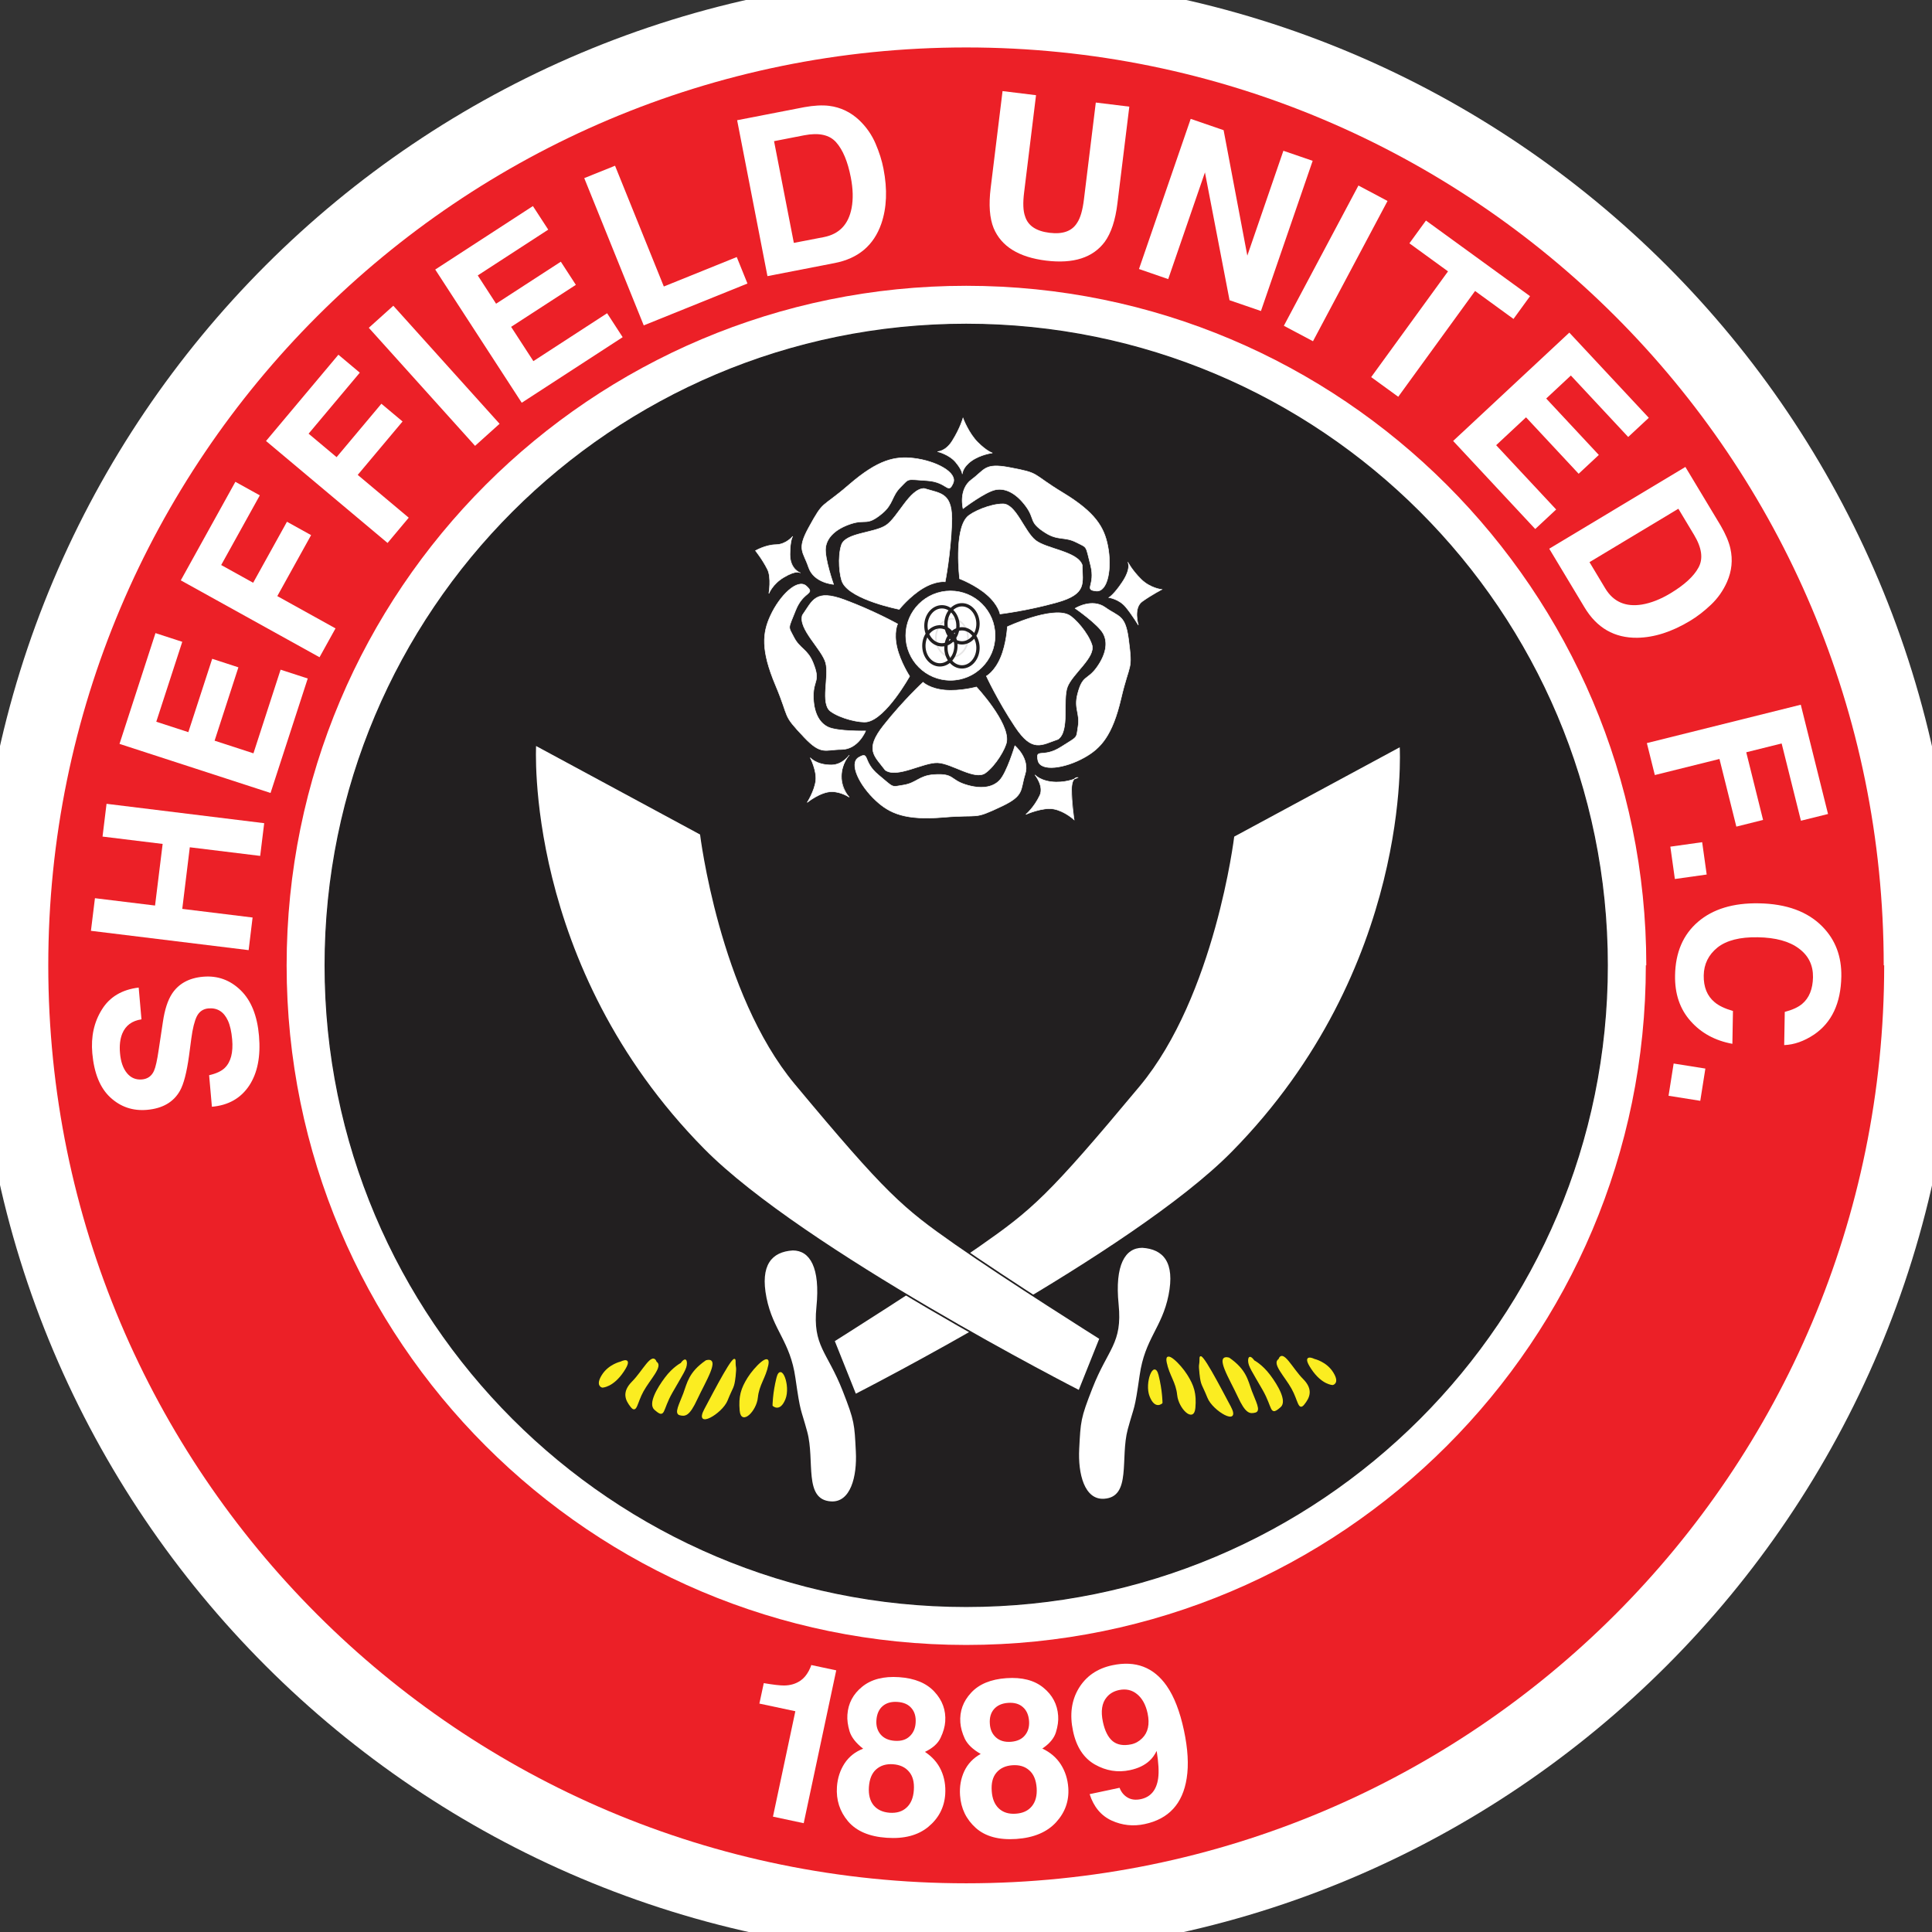
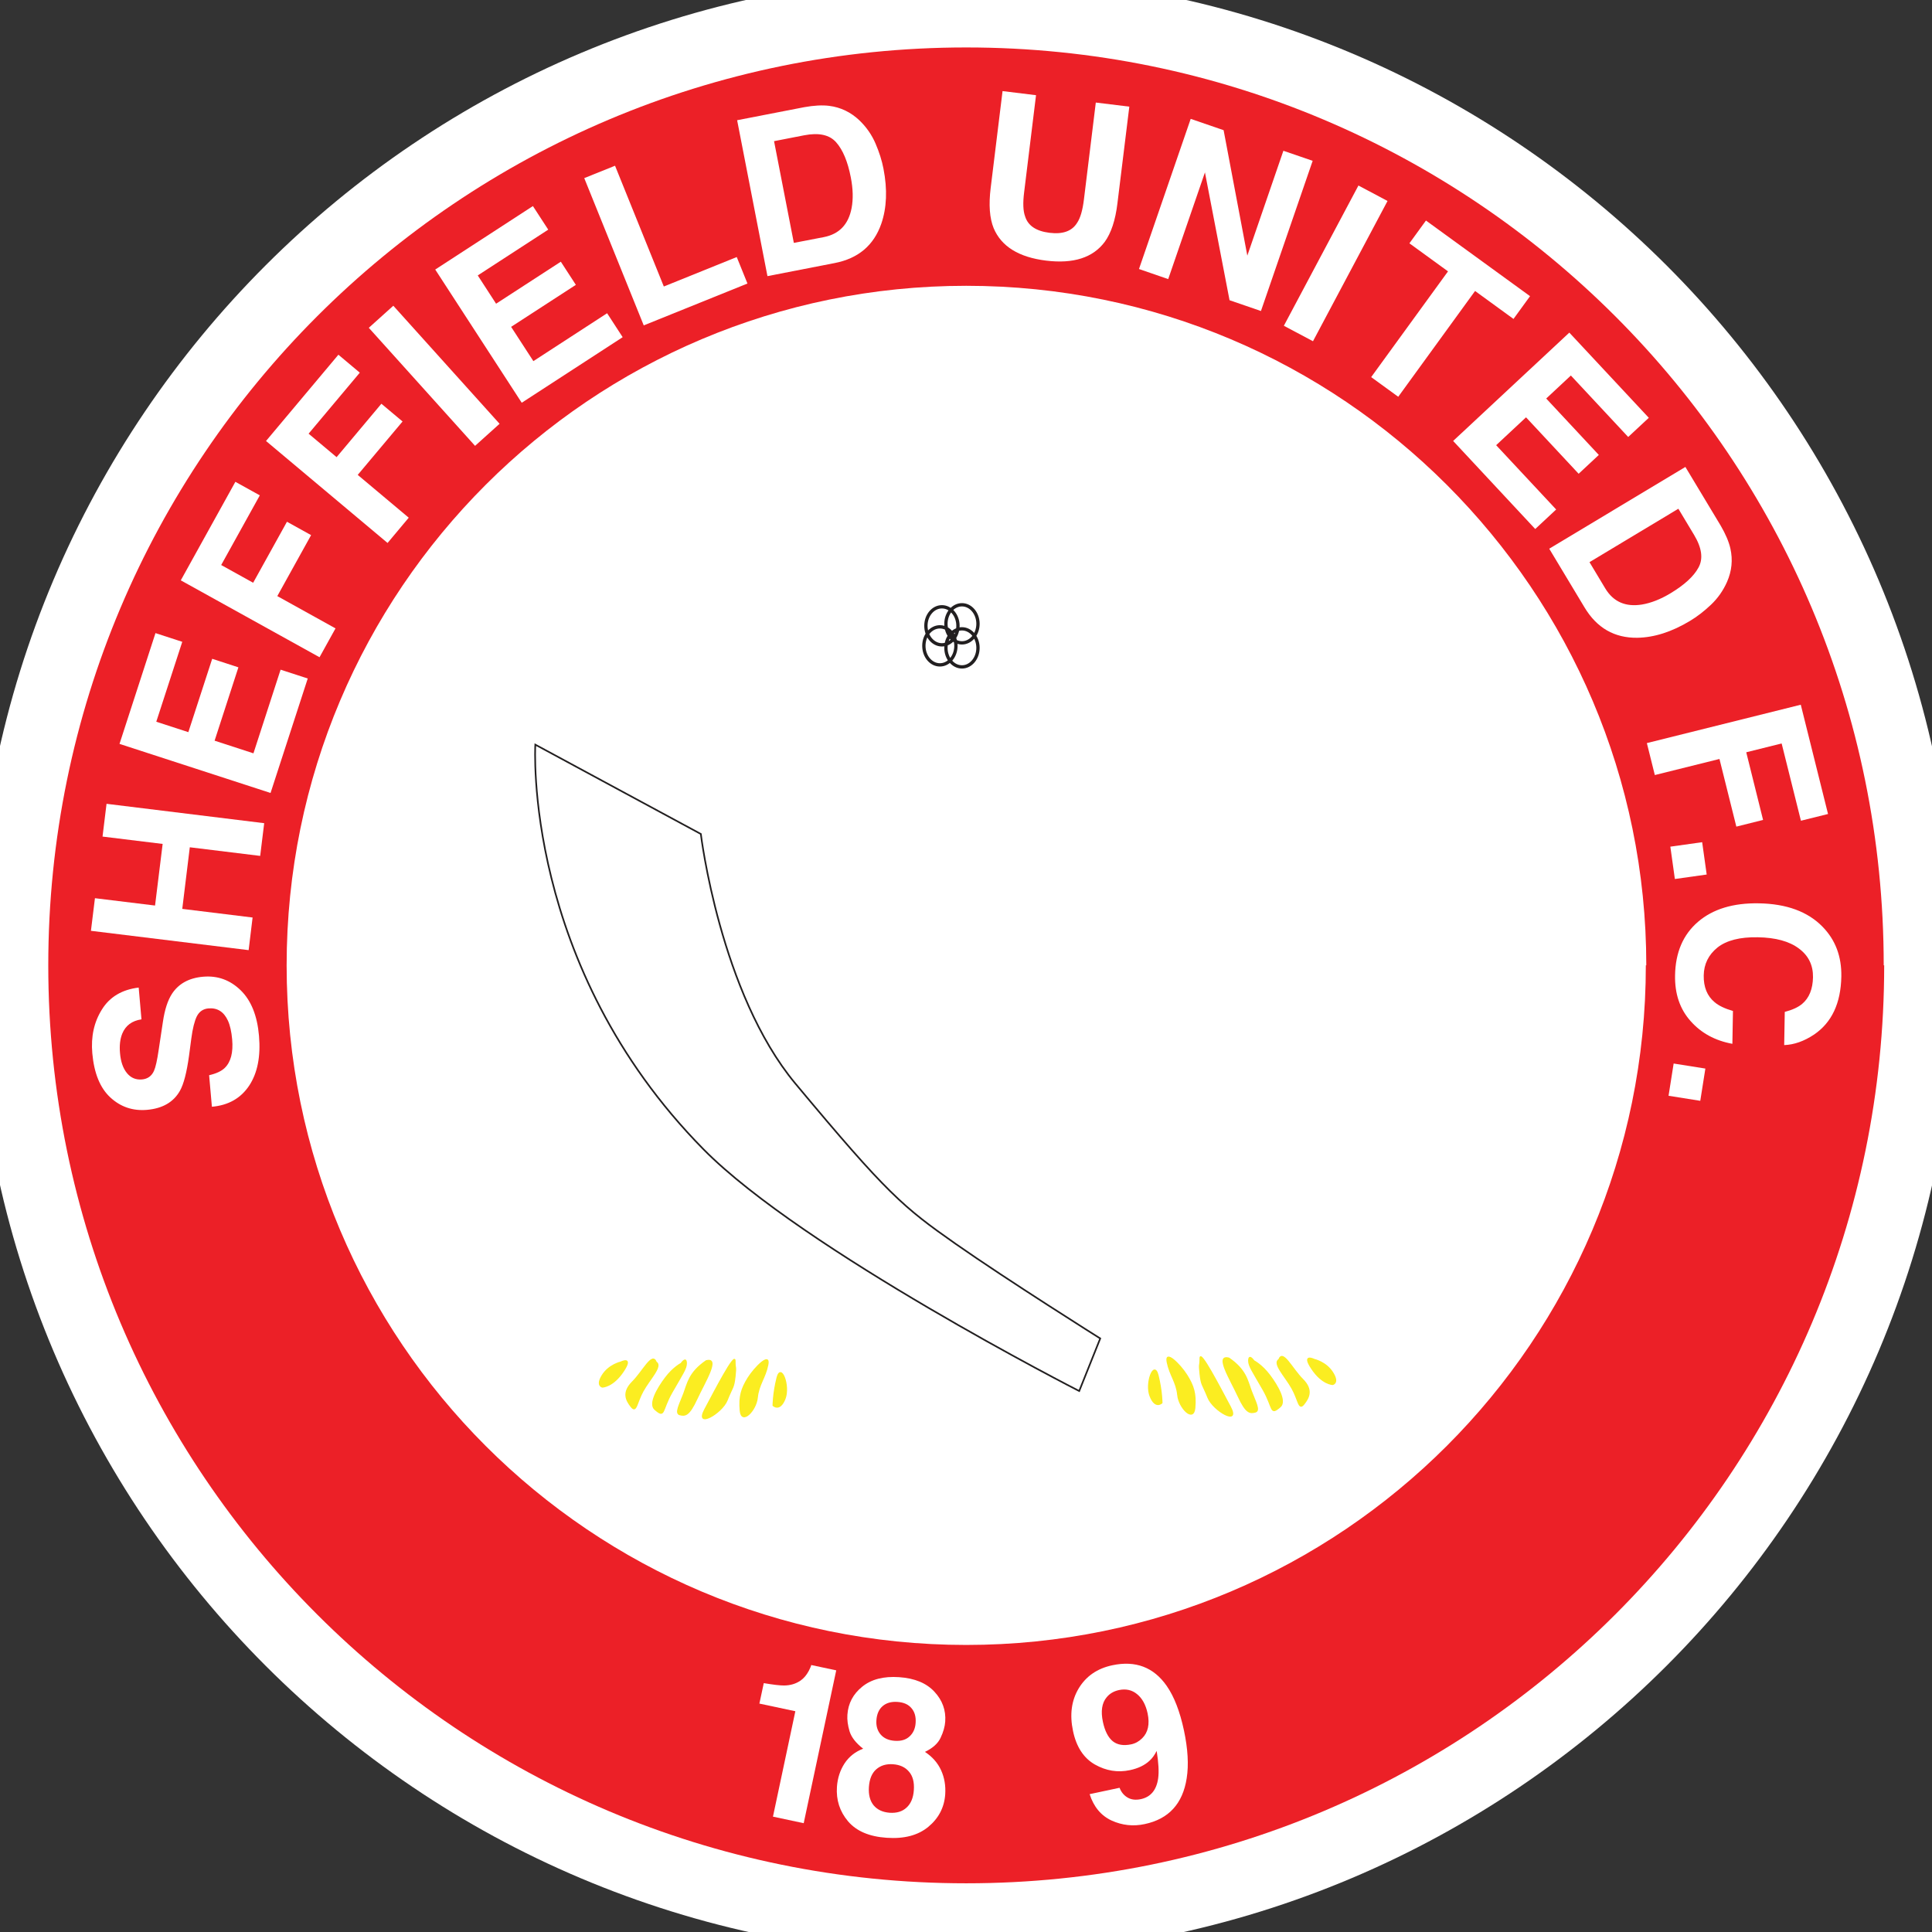
<svg xmlns="http://www.w3.org/2000/svg" version="1.1" id="Слой_1" x="0px" y="0px" viewBox="0 0 1024 1024" style="enable-background:new 0 0 1024 1024;" xml:space="preserve">
  <rect x="0" y="0" width="1024" height="1024" fill="#333333" stroke="none" />
  <g>
    <path style="fill-rule:evenodd;clip-rule:evenodd;fill:#FFFFFF;" d="M1036.94,512   c-0.005-145-58.679-276.391-153.534-371.239C788.383,45.747,657.119-13,512.133-13h-0.015   c-144.979,0-276.249,58.559-371.269,153.579   C45.832,235.595-12.94,366.75-12.94,511.738   c0,144.991,58.772,276.198,153.787,371.214   c95.021,95.021,226.289,153.765,371.269,153.765   c144.992,0,276.163-58.781,371.189-153.802C978.329,787.899,1037,656.624,1037,511.632V512   H1036.94z" />
    <g>
      <path style="fill-rule:evenodd;clip-rule:evenodd;fill:#FFFFFF;" d="M88.753,511.667    c0-233.828,189.555-423.354,423.356-423.354    c233.829-0.008,423.382,189.525,423.382,423.354    c0,233.831-189.552,423.354-423.382,423.354C278.308,935.022,88.753,745.498,88.753,511.667    L88.753,511.667z" />
      <path style="fill:#EC2027;" d="M25.588,511.667c0-134.347,54.458-255.973,142.5-344.015    C256.135,79.605,377.77,25.148,512.109,25.148h0.014    c134.345,0,255.975,54.454,344.023,142.494    c87.893,87.887,142.26,209.501,142.265,344.01h0.245v0.014    c0,134.351-54.459,255.978-142.508,344.02    c-88.051,88.047-209.69,142.501-344.04,142.501    c-134.34,0-255.973-54.457-344.02-142.504    C80.047,767.643,25.588,646.016,25.588,511.667L25.588,511.667z M257.409,256.971    c-65.175,65.175-105.49,155.222-105.49,254.696    c0,99.475,40.314,189.521,105.49,254.698    c65.179,65.179,155.232,105.492,254.699,105.492    c99.48,0,189.539-40.313,254.72-105.49    C832.01,701.191,872.326,611.142,872.326,511.667v-0.014h0.245    c-0.002-99.305-40.412-189.363-105.745-254.691    c-65.181-65.173-155.231-105.482-254.704-105.482h-0.014    C412.641,151.479,322.588,191.793,257.409,256.971L257.409,256.971z" />
-       <path style="fill-rule:evenodd;clip-rule:evenodd;fill:#221F20;stroke:#221F20;stroke-width:0.577;stroke-miterlimit:3.864;" d="    M172.312,511.667c0-187.676,152.12-339.803,339.796-339.803    c187.676,0,339.798,152.127,339.798,339.803c0,187.677-152.123,339.797-339.798,339.797    C324.433,851.464,172.312,699.344,172.312,511.667L172.312,511.667z" />
      <path style="fill-rule:evenodd;clip-rule:evenodd;fill:#FFFFFF;stroke:#FFFFFF;stroke-width:0.287;stroke-miterlimit:3.864;" d="    M496.916,239.357c0,0,4.25,0,7.798-5.674c4.221-6.721,5.695-12.068,5.695-12.068    s2.924,7.896,7.798,12.769c4.872,4.894,7.791,5.694,7.791,5.694    s-6.218,0.73-11.093,4.201c-4.872,3.47-4.872,6.969-4.872,6.969    s0-2.096-3.5-6.268C503.064,240.808,496.916,239.357,496.916,239.357    L496.916,239.357z" />
      <path style="fill-rule:evenodd;clip-rule:evenodd;fill:#FFFFFF;stroke:#FFFFFF;stroke-width:0.287;stroke-miterlimit:3.864;" d="    M480.072,336.882c0-13.068,10.625-23.664,23.693-23.664    c13.068,0,23.665,10.596,23.665,23.664s-10.597,23.685-23.665,23.685    C490.697,360.567,480.072,349.95,480.072,336.882L480.072,336.882z" />
      <path style="fill-rule:evenodd;clip-rule:evenodd;fill:#FFFFFF;stroke:#FFFFFF;stroke-width:0.287;stroke-miterlimit:3.864;" d="    M450.14,256.796c15.32-13.217,24.216-15.066,34.133-13.918    c11.82,1.403,23.416,7.55,20.888,13.245    c-2.798,6.247-2.798-0.702-13.94-1.395c-11.149-0.701-9.045-1.403-13.918,3.471    c-4.873,4.873-3.697,8.895-9.745,13.939c-8.372,6.948-8.372,2.775-16.716,5.552    c-7.699,2.572-12.545,6.969-13.245,12.544    c-0.674,5.568,4.2,19.485,4.2,19.485s-10.448-0.7-13.246-9.045    c-2.769-8.344-6.374-9.222,0-20.886C436.922,264.467,434.827,270.041,450.14,256.796    L450.14,256.796z" />
      <path style="fill-rule:evenodd;clip-rule:evenodd;fill:#FFFFFF;stroke:#FFFFFF;stroke-width:0.287;stroke-miterlimit:3.864;" d="    M489.818,258.898c9.073,2.798,15.342,2.097,14.641,18.792    c-0.694,16.716-3.492,30.655-3.492,30.655s-4.874-0.702-11.822,3.478    c-6.969,4.172-12.544,11.141-12.544,11.141s-25.059-4.873-29.932-13.945    c-1.777-3.294-2.797-13.918-0.7-20.187c2.174-6.523,17.416-6.247,23.664-10.447    C475.901,274.212,482.176,258.898,489.818,258.898L489.818,258.898z" />
      <path style="fill-rule:evenodd;clip-rule:evenodd;fill:#FFFFFF;" d="M411.035,363.146    c-7.848-18.671-6.871-27.716-2.698-36.76    c4.971-10.844,14.392-19.939,19.038-15.789c5.1,4.597-1.522,2.444-5.646,12.813    c-4.1,10.398-4.121,8.175-0.978,14.322c3.124,6.147,7.303,6.268,10.221,13.591    c4.051,10.094,0.078,8.798,0.149,17.595c0.057,8.117,2.749,14.087,7.826,16.46    c5.072,2.373,19.84,2.055,19.84,2.055s-3.904,9.718-12.693,9.796    c-8.827,0.05-10.746,3.194-19.896-6.473    C414.236,378.083,418.884,381.78,411.035,363.146L411.035,363.146z" />
      <path style="fill:none;stroke:#FFFFFF;stroke-width:0.287;stroke-miterlimit:3.864;" d="M411.035,363.146    c-7.848-18.671-6.871-27.716-2.698-36.76    c4.971-10.844,14.392-19.939,19.038-15.789c5.1,4.597-1.522,2.444-5.646,12.813    c-4.1,10.398-4.121,8.175-0.978,14.322c3.124,6.147,7.303,6.268,10.221,13.591    c4.051,10.094,0.149,8.798,0.149,17.595c0,8.117,2.749,14.087,7.826,16.46    c5.072,2.373,19.84,2.055,19.84,2.055s-3.904,9.718-12.693,9.796    c-8.827,0.05-10.746,3.194-19.896-6.473    C414.236,378.083,418.884,381.78,411.035,363.146L411.035,363.146z" />
      <path style="fill-rule:evenodd;clip-rule:evenodd;fill:#FFFFFF;stroke:#FFFFFF;stroke-width:0.287;stroke-miterlimit:3.864;" d="    M425.279,326.038c5.446-7.749,6.721-13.917,22.41-8.096    c15.667,5.824,28.063,12.772,28.063,12.772s-2.175,4.418-0.347,12.338    c1.821,7.896,6.721,15.37,6.721,15.37s-12.395,22.312-22.489,24.159    c-3.697,0.673-14.124-1.651-19.442-5.566c-5.546-4.101-0.574-18.494-2.599-25.769    C435.549,344,422.927,333.306,425.279,326.038L425.279,326.038z" />
      <path style="fill-rule:evenodd;clip-rule:evenodd;fill:#FFFFFF;stroke:#FFFFFF;stroke-width:0.287;stroke-miterlimit:3.864;" d="    M500.068,433.183c-20.166,1.698-28.466-2.026-35.783-8.797    c-8.769-8.069-14.519-19.861-9.123-22.963c5.922-3.449,1.828,2.202,10.448,9.3    c8.592,7.118,6.495,6.445,13.315,5.369c6.8-1.077,8.196-5.002,16.065-5.526    c10.843-0.723,8.4,2.65,16.794,5.299c7.747,2.45,14.244,1.749,18.068-2.345    c3.847-4.102,8.067-18.246,8.067-18.246s8.048,6.721,5.399,15.121    c-2.65,8.393-0.276,11.192-12.266,16.887    C515.282,434.753,520.234,431.482,500.068,433.183L500.068,433.183z" />
      <path style="fill-rule:evenodd;clip-rule:evenodd;fill:#FFFFFF;stroke:#FFFFFF;stroke-width:0.287;stroke-miterlimit:3.864;" d="    M469.179,408.172c-5.674-7.572-11.169-10.695-0.771-23.814    c10.389-13.116,20.815-22.743,20.815-22.743s3.549,3.429,11.645,4.152    c8.067,0.7,16.666-1.651,16.666-1.651s17.41,18.663,16.036,28.863    c-0.496,3.718-5.921,12.919-11.291,16.736    c-5.623,4.024-17.764-5.141-25.286-5.446    C489.443,403.943,475.377,412.669,469.179,408.172L469.179,408.172z" />
      <path style="fill-rule:evenodd;clip-rule:evenodd;fill:#FFFFFF;stroke:#FFFFFF;stroke-width:0.287;stroke-miterlimit:3.864;" d="    M594.193,370.165c-4.598,19.69-10.724,26.434-19.415,31.306    c-10.396,5.852-23.366,7.672-24.662,1.573c-1.424-6.693,2.65-1.07,12.07-7.04    c9.418-6,8.143-4.2,9.215-11.021c1.103-6.8-2.225-9.343-0.297-16.993    c2.676-10.546,5.12-7.168,10.268-14.314c4.726-6.622,6.05-13.019,3.323-17.92    c-2.699-4.923-14.838-13.316-14.838-13.316s8.868-5.573,16.014-0.452    c7.175,5.127,10.568,3.704,12.295,16.893    C600.411,356.169,598.81,350.453,594.193,370.165L594.193,370.165z" />
      <path style="fill-rule:evenodd;clip-rule:evenodd;fill:#FFFFFF;stroke:#FFFFFF;stroke-width:0.287;stroke-miterlimit:3.864;" d="    M560.861,391.803c-8.946,3.045-13.622,7.295-22.863-6.622    c-9.272-13.939-15.195-26.838-15.195-26.838s4.35-2.294,7.524-9.768    c3.172-7.472,3.597-16.39,3.597-16.39s23.132-10.794,32.404-6.326    c3.372,1.622,10.42,9.619,12.422,15.916c2.097,6.573-10.396,15.32-13.017,22.368    C563.135,371.213,567.058,387.277,560.861,391.803L560.861,391.803z" />
      <path style="fill-rule:evenodd;clip-rule:evenodd;fill:#FFFFFF;stroke:#FFFFFF;stroke-width:0.287;stroke-miterlimit:3.864;" d="    M563.353,261.144c17.318,10.496,21.845,18.366,23.791,28.161    c2.324,11.665,0.052,24.586-6.145,23.941c-6.823-0.701-0.201-2.848-2.976-13.671    c-2.77-10.821-1.474-9.044-7.623-12.167c-6.119-3.124-9.567-0.772-16.239-4.973    c-9.194-5.801-5.222-7.069-10.469-14.166    c-4.825-6.523-10.497-9.774-15.995-8.698c-5.517,1.049-17.26,9.994-17.26,9.994    s-2.578-10.171,4.519-15.391c7.097-5.22,6.799-8.896,19.868-6.446    C551.986,250.923,546.042,250.676,563.353,261.144L563.353,261.144z" />
      <path style="fill-rule:evenodd;clip-rule:evenodd;fill:#FFFFFF;" d="M573.624,299.548    c0.156,9.47,2.749,15.221-13.365,19.719c-16.092,4.499-30.21,6.149-30.21,6.149    s-0.85-4.852-6.969-10.17c-6.126-5.349-14.47-8.501-14.47-8.501    s-3.096-25.336,3.995-32.751c2.599-2.726,12.374-6.978,18.996-6.928    c6.894,0.05,11.341,14.62,17.24,19.295    C554.761,291.026,571.25,292.252,573.624,299.548L573.624,299.548z" />
      <path style="fill:none;stroke:#FFFFFF;stroke-width:0.287;stroke-miterlimit:3.864;" d="M573.624,299.548    c0,9.47,2.749,15.221-13.365,19.719c-16.092,4.499-30.21,6.149-30.21,6.149    s-0.85-4.852-6.969-10.17c-6.126-5.349-14.47-8.501-14.47-8.501    s-3.096-25.336,3.995-32.751c2.599-2.726,12.374-6.978,18.996-6.928    c6.894,0.05,11.341,14.62,17.24,19.295    C554.761,291.026,571.25,292.252,573.624,299.548L573.624,299.548z" />
-       <path style="fill-rule:evenodd;clip-rule:evenodd;fill:#FFFFFF;stroke:#FFFFFF;stroke-width:0.287;stroke-miterlimit:3.864;" d="    M587.748,316.717c0,0,2.697-1.552,7.09-8.175    c4.978-7.444,2.924-10.638,2.924-10.638s2.097,4.172,6.971,9.045    c4.872,4.873,11.048,5.497,11.048,5.497s-5.474,2.847-10.368,6.346    c-4.875,3.472-2.076,12.517-2.076,12.517s-3.252-5.448-6.721-9.619    C593.145,317.488,587.748,316.717,587.748,316.717L587.748,316.717z" />
      <path style="fill-rule:evenodd;clip-rule:evenodd;fill:#FFFFFF;" d="M548.543,410.693    c0,0,3.245,3.698,11.192,3.826c6.721,0.12,11.567-2.402,11.567-2.402    s-3.075-0.751-3.323,6.149c-0.248,6.898,1.325,16.241,1.325,16.241    s-4.775-4.498-10.646-5.674c-5.871-1.197-14.916,2.827-14.916,2.827    s4.27-3.548,7.373-10.044C553.439,416.714,548.536,410.693,548.543,410.693    L548.543,410.693z" />
      <path style="fill:none;stroke:#FFFFFF;stroke-width:0.287;stroke-miterlimit:3.864;" d="M548.543,410.693    c0,0,3.245,3.698,11.192,3.826c6.721,0.12,11.567-2.402,11.567-2.402    s-3.323-0.751-3.323,6.149c0,6.898,1.325,16.241,1.325,16.241    s-4.775-4.498-10.646-5.674c-5.871-1.197-14.916,2.827-14.916,2.827    s4.27-3.548,7.373-10.044C553.439,416.714,548.543,410.693,548.543,410.693    L548.543,410.693z" />
      <path style="fill-rule:evenodd;clip-rule:evenodd;fill:#FFFFFF;" d="M429.45,401.598    c0,0,3.252,3.897,11.199,3.847c5.892-0.021,9.491-5.199,9.491-5.199    s-3.946,4.25-4.172,11.148c-0.249,6.892,4.172,11.142,4.172,11.142    s-4.321-2.925-9.272-2.925c-5.993,0-13.02,5.701-13.02,5.701    s3.804-5.999,4.499-11.396C433.028,408.519,429.45,401.598,429.45,401.598    L429.45,401.598z" />
      <path style="fill:none;stroke:#FFFFFF;stroke-width:0.287;stroke-miterlimit:3.864;" d="M429.45,401.598    c0,0,3.252,3.897,11.199,3.847c5.892-0.021,9.491-5.199,9.491-5.199    s-4.172,4.25-4.172,11.148c0,6.892,4.172,11.142,4.172,11.142    s-4.321-2.925-9.272-2.925c-5.993,0-13.02,5.701-13.02,5.701    s3.804-5.999,4.499-11.396C433.028,408.519,429.45,401.598,429.45,401.598    L429.45,401.598z" />
      <path style="fill-rule:evenodd;clip-rule:evenodd;fill:#FFFFFF;" d="M420.178,284.255    c0,0-1.324,1.629-1.473,9.576c-0.149,7.94,5.497,9.817,5.497,9.817    s-1.8-1.849-8.897,2.422c-5.893,3.548-7.791,8.521-7.791,8.521    s1.424-8.521-0.73-12.792c-2.671-5.347-6.367-9.924-6.367-9.924    s5.368-3.122,10.815-3.193C416.659,288.606,420.178,284.255,420.178,284.255    L420.178,284.255z" />
      <path style="fill:none;stroke:#FFFFFF;stroke-width:0.287;stroke-miterlimit:3.864;" d="M420.178,284.255    c0,0-1.473,1.629-1.473,9.576c0,7.94,5.497,9.817,5.497,9.817    s-1.8-1.849-8.897,2.422c-5.893,3.548-7.791,8.521-7.791,8.521    s1.424-8.521-0.73-12.792c-2.671-5.347-6.367-9.924-6.367-9.924    s5.368-3.122,10.815-3.193C416.659,288.606,420.178,284.255,420.178,284.255    L420.178,284.255z" />
      <path style="fill-rule:evenodd;clip-rule:evenodd;fill:#FFFFFF;" d="M605.414,661.364    c11.14,0.697,17.415,7.673,13.938,25.09    c-3.5,17.389-12.545,22.962-15.313,42.477    c-2.798,19.483-2.65,15.292-6.277,28.529    c-4.171,15.322,2.076,35.932-12.543,36.91    c-10.441,0.701-13.917-13.218-13.218-26.462    c0.775-14.619,0.701-16.014,6.972-32.029    c8.273-21.17,15.993-23.663,13.917-44.559    C590.793,670.433,596.368,661.364,605.414,661.364L605.414,661.364z" />
      <path style="fill-rule:evenodd;clip-rule:evenodd;fill:#FBED21;stroke:#FBED21;stroke-width:0.589;stroke-miterlimit:3.864;" d="    M613.779,728.931c2.073,8.344,2.073,14.619,2.073,14.619s-3.469,3.472-6.247-3.5    C606.807,733.102,611.681,720.559,613.779,728.931L613.779,728.931z" />
      <path style="fill-rule:evenodd;clip-rule:evenodd;fill:#FBED21;stroke:#FBED21;stroke-width:0.589;stroke-miterlimit:3.864;" d="    M618.65,721.959c1.403,6.971,4.872,10.441,5.573,17.41    c0.701,6.95,8.344,14.621,9.045,6.95c0.702-7.642-0.701-11.843-4.171-17.389    C625.627,723.357,617.255,714.983,618.65,721.959L618.65,721.959z" />
      <path style="fill-rule:evenodd;clip-rule:evenodd;fill:#FBED21;stroke:#FBED21;stroke-width:0.589;stroke-miterlimit:3.864;" d="    M636.068,719.857c0,4.872-0.695,2.102,0,8.372    c0.68,6.247,1.226,5.149,4.171,12.514c2.777,6.976,17.417,15.323,11.851,4.875    C646.516,735.177,636.068,714.983,636.068,719.857L636.068,719.857z" />
      <path style="fill-rule:evenodd;clip-rule:evenodd;fill:#FBED21;stroke:#FBED21;stroke-width:0.589;stroke-miterlimit:3.864;" d="    M651.387,719.857c9.045,6.275,9.747,11.841,11.815,17.417    c2.102,5.573,4.9,10.445,2.102,11.14c-2.775,0.704-4.872,0.704-9.045-8.365    C652.089,731.007,643.717,717.781,651.387,719.857L651.387,719.857z" />
      <path style="fill-rule:evenodd;clip-rule:evenodd;fill:#FBED21;stroke:#FBED21;stroke-width:0.589;stroke-miterlimit:3.864;" d="    M664.605,721.26c0,0,4.171,2.097,8.37,7.671    c4.173,5.545,8.918,13.768,5.576,16.687c-5.576,4.872-3.5,0.701-9.073-9.045    c-5.576-9.746-7.649-12.545-7.649-15.313    C661.828,717.186,664.605,721.26,664.605,721.26L664.605,721.26z" />
      <path style="fill-rule:evenodd;clip-rule:evenodd;fill:#FBED21;stroke:#FBED21;stroke-width:0.589;stroke-miterlimit:3.864;" d="    M677.85,720.559c-3.5,2.095,3.471,9.045,6.941,15.32    c3.5,6.268,3.5,11.841,6.275,8.365c2.799-3.5,4.875-7.671-0.699-13.237    C684.797,725.431,679.923,714.983,677.85,720.559L677.85,720.559z" />
      <path style="fill-rule:evenodd;clip-rule:evenodd;fill:#FBED21;stroke:#FBED21;stroke-width:0.589;stroke-miterlimit:3.864;" d="    M696.641,720.559c0,0-6.979-3.472-1.403,4.872    c5.573,8.372,11.14,8.372,11.14,8.372s3.5-0.701,0-6.275    C702.909,721.959,696.641,720.559,696.641,720.559L696.641,720.559z" />
      <path style="fill-rule:evenodd;clip-rule:evenodd;fill:#FFFFFF;" d="M420.208,662.763    c-11.149,0.699-17.418,7.67-13.947,25.066    c3.499,17.408,12.544,22.983,15.32,42.476    c2.798,19.512,2.671,15.313,6.268,28.557c4.173,15.32-2.068,35.932,12.545,36.91    c10.448,0.694,13.917-13.246,13.216-26.462    c-0.743-14.618-0.672-16.021-6.941-32.035    c-8.294-21.165-16.021-23.685-13.945-44.581    C434.827,671.805,429.252,662.763,420.208,662.763L420.208,662.763z" />
      <path style="fill-rule:evenodd;clip-rule:evenodd;fill:#FFFFFF;" d="M741.885,396.074l-87.728,47.35    c0,0-10.164,84.357-50.119,132.31c-48.754,58.491-57.097,65.438-84.96,84.932    c-27.858,19.512-76.61,50.147-76.61,50.147l11.141,27.865    c0,0,146.554-74.767,199.152-128.138C748.864,513.063,741.885,396.074,741.885,396.074    L741.885,396.074z" />
      <path style="fill-rule:evenodd;clip-rule:evenodd;fill:#FBED21;stroke:#FBED21;stroke-width:0.589;stroke-miterlimit:3.864;" d="    M411.836,730.305c-2.076,8.372-2.076,14.619-2.076,14.619    s3.478,3.49,6.276-3.479C418.805,734.476,413.932,721.959,411.836,730.305    L411.836,730.305z" />
      <path style="fill-rule:evenodd;clip-rule:evenodd;fill:#FBED21;stroke:#FBED21;stroke-width:0.589;stroke-miterlimit:3.864;" d="    M406.962,723.357c-1.374,6.948-4.873,10.445-5.574,17.386    c-0.693,6.976-8.344,14.621-9.044,6.976c-0.696-7.671,0.7-11.841,4.171-17.415    C400.015,724.729,408.365,716.386,406.962,723.357L406.962,723.357z" />
      <path style="fill-rule:evenodd;clip-rule:evenodd;fill:#FBED21;stroke:#FBED21;stroke-width:0.589;stroke-miterlimit:3.864;" d="    M389.574,721.26c0,4.872,0.673,2.097,0,8.344    c-0.701,6.268-1.254,5.17-4.2,12.543c-2.769,6.971-17.389,15.313-11.821,4.875    C379.126,736.573,389.574,716.386,389.574,721.26L389.574,721.26z" />
      <path style="fill-rule:evenodd;clip-rule:evenodd;fill:#FBED21;stroke:#FBED21;stroke-width:0.589;stroke-miterlimit:3.864;" d="    M374.254,721.26c-9.067,6.268-9.768,11.841-11.844,17.417    c-2.096,5.566-4.872,10.441-2.096,11.14c2.797,0.673,4.873,0.673,9.044-8.372    C373.552,732.4,381.903,719.156,374.254,721.26L374.254,721.26z" />
      <path style="fill-rule:evenodd;clip-rule:evenodd;fill:#FBED21;stroke:#FBED21;stroke-width:0.589;stroke-miterlimit:3.864;" d="    M361.007,722.654c0,0-4.171,2.076-8.344,7.652    c-4.192,5.566-8.945,13.79-5.573,16.716c5.573,4.872,3.478,0.699,9.052-9.045    c5.566-9.747,7.642-12.545,7.642-15.322    C363.785,718.582,361.007,722.654,361.007,722.654L361.007,722.654z" />
      <path style="fill-rule:evenodd;clip-rule:evenodd;fill:#FBED21;stroke:#FBED21;stroke-width:0.589;stroke-miterlimit:3.864;" d="    M347.792,721.959c3.478,2.069-3.5,9.047-6.969,15.315    c-3.471,6.275-3.471,11.843-6.269,8.344c-2.776-3.472-4.873-7.642,0.693-13.218    C340.822,726.827,345.695,716.386,347.792,721.959L347.792,721.959z" />
      <path style="fill-rule:evenodd;clip-rule:evenodd;fill:#FBED21;stroke:#FBED21;stroke-width:0.589;stroke-miterlimit:3.864;" d="    M328.979,721.959c0,0,6.969-3.498,1.396,4.867    c-5.567,8.351-11.142,8.351-11.142,8.351s-3.469-0.701,0-6.247    C322.704,723.357,328.979,721.959,328.979,721.959L328.979,721.959z" />
      <path style="fill-rule:evenodd;clip-rule:evenodd;fill:#FFFFFF;" d="M402.492,902.936l2.324-10.842    c5.071,0.848,8.641,1.273,10.767,1.252c3.35-0.028,6.247-0.9,8.719-2.6    c1.679-1.153,3.152-2.874,4.376-5.148c0.695-1.353,1.148-2.399,1.297-3.094    l13.246,2.817l-17.24,81.009l-16.292-3.472l11.864-55.869L402.492,902.936    L402.492,902.936z" />
      <path style="fill-rule:evenodd;clip-rule:evenodd;fill:#FFFFFF;" d="M463.011,956.824    c1.977,2.374,4.825,3.698,8.55,3.975c3.718,0.248,6.694-0.652,8.945-2.749    c2.295-2.102,3.571-5.177,3.847-9.25c0.297-4.22-0.553-7.463-2.572-9.787    c-1.976-2.352-4.773-3.649-8.422-3.925c-3.646-0.255-6.622,0.645-8.946,2.699    c-2.302,2.019-3.577,5.141-3.873,9.343    C460.265,951.201,461.092,954.425,463.011,956.824L463.011,956.824z M447.62,934.663    c2.374-3.597,5.674-6.225,9.874-7.819c-3.804-2.954-6.197-5.999-7.196-9.173    c-0.949-3.2-1.353-6.119-1.155-8.818c0.404-6.027,3.025-10.972,7.848-14.867    c4.824-3.925,11.348-5.623,19.592-5.049c8.245,0.572,14.463,3.144,18.692,7.72    c4.22,4.546,6.14,9.817,5.715,15.816c-0.198,2.697-0.999,5.545-2.444,8.57    c-1.373,2.995-4.149,5.496-8.294,7.493c3.897,2.579,6.743,5.8,8.542,9.725    c1.778,3.894,2.501,8.167,2.196,12.791c-0.496,6.948-3.492,12.694-8.988,17.24    c-5.474,4.499-12.82,6.424-22.063,5.772c-9.222-0.621-16.042-3.547-20.471-8.748    c-4.399-5.219-6.346-11.317-5.871-18.26    C443.924,942.404,445.277,938.283,447.62,934.663L447.62,934.663z M466.738,919.293    c1.722,2.026,4.221,3.15,7.494,3.372c3.302,0.227,5.9-0.524,7.819-2.295    c1.955-1.778,3.053-4.173,3.252-7.175c0.227-3.273-0.496-5.871-2.196-7.822    c-1.651-1.996-4.122-3.094-7.451-3.32c-3.244-0.227-5.893,0.524-7.869,2.246    c-1.948,1.698-3.045,4.178-3.273,7.451    C464.287,914.745,465.038,917.267,466.738,919.293L466.738,919.293z" />
-       <path style="fill-rule:evenodd;clip-rule:evenodd;fill:#FFFFFF;" d="M529.435,958.548    c2.274,2.102,5.271,3.023,8.995,2.746c3.727-0.248,6.544-1.573,8.495-3.974    c1.946-2.371,2.796-5.616,2.527-9.669c-0.304-4.22-1.601-7.345-3.925-9.34    c-2.272-2.047-5.247-2.947-8.894-2.699c-3.649,0.248-6.476,1.552-8.474,3.897    c-1.996,2.321-2.825,5.595-2.52,9.796    C525.909,953.376,527.182,956.451,529.435,958.548L529.435,958.548z M511.091,938.758    c1.849-3.897,4.753-6.943,8.699-9.144c-4.173-2.374-6.971-5.045-8.423-8.046    c-1.396-3.025-2.174-5.895-2.372-8.592c-0.425-6.001,1.501-11.27,5.722-15.795    c4.223-4.577,10.448-7.149,18.692-7.722c8.244-0.574,14.767,1.098,19.585,5.023    c4.822,3.923,7.423,8.868,7.848,14.867c0.206,2.699-0.201,5.646-1.197,8.847    c-0.978,3.143-3.372,6.02-7.196,8.57c4.22,1.998,7.493,4.794,9.817,8.422    c2.3,3.62,3.625,7.742,3.951,12.368c0.475,6.969-1.679,13.067-6.502,18.314    c-4.794,5.222-11.815,8.176-21.037,8.818    c-9.22,0.623-16.39-1.294-21.489-5.843c-5.071-4.548-7.869-10.32-8.344-17.268    C508.52,946.953,509.27,942.68,511.091,938.758L511.091,938.758z M527.886,920.866    c1.974,1.778,4.624,2.551,7.869,2.324c3.32-0.248,5.8-1.375,7.451-3.394    c1.693-2.026,2.421-4.527,2.222-7.55c-0.227-3.245-1.323-5.743-3.278-7.444    c-1.92-1.722-4.52-2.473-7.819-2.246c-3.273,0.22-5.774,1.346-7.493,3.323    c-1.7,1.946-2.451,4.568-2.196,7.841    C524.839,916.721,525.909,919.095,527.886,920.866L527.886,920.866z" />
      <path style="fill-rule:evenodd;clip-rule:evenodd;fill:#FFFFFF;" d="M571.727,894.89    c3.901-6.466,9.824-10.569,17.84-12.269c12.318-2.619,21.937,1.049,28.836,10.972    c3.925,5.647,6.969,13.494,9.123,23.588c2.076,9.796,2.572,18.237,1.445,25.336    c-2.097,13.492-9.52,21.588-22.263,24.287    c-6.069,1.304-11.919,0.671-17.516-1.871c-5.623-2.6-9.491-7.246-11.664-13.995    l15.866-3.372c0.871,2.295,2.295,4.024,4.251,5.172    c1.946,1.145,4.291,1.421,7.019,0.848c5.247-1.126,8.322-4.822,9.192-11.069    c0.477-3.45,0.198-8.266-0.798-14.493c-1.07,2.147-2.324,3.876-3.748,5.172    c-2.6,2.43-6.072,4.1-10.448,5.021c-6.417,1.374-12.613,0.375-18.565-2.997    c-5.921-3.398-9.796-9.291-11.565-17.693    C566.881,908.857,567.88,901.314,571.727,894.89L571.727,894.89z M605.385,921.303    c3.122-3.075,4.071-7.472,2.874-13.166c-0.978-4.577-2.846-7.968-5.573-10.193    c-2.699-2.225-5.892-2.954-9.619-2.175c-2.721,0.595-4.893,1.849-6.494,3.795    c-2.551,3.025-3.224,7.397-2.005,13.098c1.027,4.794,2.756,8.195,5.198,10.214    c2.48,1.977,5.753,2.501,9.824,1.651    C601.786,924.052,603.713,922.975,605.385,921.303L605.385,921.303z" />
-       <path style="fill-rule:evenodd;clip-rule:evenodd;fill:#FFFFFF;stroke:#E7E6E6;stroke-width:0.876;stroke-miterlimit:3.864;" d="    M496.045,338.058c0-5.575,3.796-10.072,8.491-10.072    c4.697,0,8.5,4.498,8.5,10.072c0,5.567-3.802,10.094-8.5,10.094    C499.841,348.152,496.045,343.626,496.045,338.058L496.045,338.058z" />
      <path style="fill:none;stroke:#221F20;stroke-width:1.754;stroke-miterlimit:3.864;" d="M501.364,330.636    c0-5.576,3.796-10.094,8.492-10.094c4.674,0,8.499,4.518,8.499,10.094    c0,5.573-3.826,10.092-8.499,10.092C505.161,340.728,501.364,336.209,501.364,330.636    L501.364,330.636z M490.747,331.683c0-5.573,3.796-10.071,8.492-10.071    c4.675,0,8.499,4.498,8.499,10.071c0,5.574-3.825,10.094-8.499,10.094    C494.543,341.777,490.747,337.258,490.747,331.683L490.747,331.683z M489.669,342.301    c0-5.568,3.798-10.065,8.5-10.065c4.697,0,8.492,4.498,8.492,10.065    c0,5.575-3.795,10.1-8.492,10.1C493.467,352.401,489.669,347.876,489.669,342.301    L489.669,342.301z M501.364,343.377c0-5.573,3.796-10.092,8.492-10.092    c4.674,0,8.499,4.519,8.499,10.092c0,5.576-3.826,10.094-8.499,10.094    C505.161,353.47,501.364,348.953,501.364,343.377L501.364,343.377z" />
      <path style="fill-rule:evenodd;clip-rule:evenodd;fill:#FFFFFF;stroke:#221F20;stroke-width:0.876;stroke-miterlimit:3.864;" d="    M283.726,394.679l87.729,47.35c0,0,10.172,84.359,50.126,132.303    c48.752,58.498,57.117,65.446,84.953,84.96    c27.865,19.493,76.609,50.126,76.609,50.126l-11.142,27.858    c0,0-146.545-74.763-199.143-128.131C276.756,511.667,283.726,394.679,283.726,394.679    L283.726,394.679z" />
      <path style="fill-rule:evenodd;clip-rule:evenodd;fill:#FFFFFF;" d="M110.839,569.884    c3.802-0.874,6.572-2.168,8.322-3.897c3.201-3.146,4.496-8.167,3.895-15.065    c-0.368-4.123-1.098-7.444-2.245-9.945c-2.175-4.747-5.624-6.919-10.37-6.495    c-2.777,0.246-4.795,1.644-6.12,4.192c-1.253,2.579-2.223,6.502-2.925,11.794    l-1.198,9.045c-1.226,8.896-2.826,15.122-4.851,18.671    c-3.373,5.97-9.194,9.34-17.418,10.063c-7.522,0.652-13.988-1.542-19.435-6.565    c-5.446-5.028-8.62-12.819-9.569-23.416c-0.779-8.847,0.921-16.567,5.093-23.21    c4.122-6.672,10.624-10.547,19.492-11.624l1.474,16.843    c-5.001,0.751-8.393,3.252-10.172,7.543c-1.147,2.855-1.572,6.296-1.196,10.37    c0.374,4.525,1.6,8.046,3.669,10.575c2.055,2.52,4.724,3.646,7.975,3.37    c2.997-0.276,5.12-1.778,6.367-4.575c0.829-1.8,1.679-5.545,2.501-11.22    l2.225-14.767c0.948-6.466,2.569-11.419,4.822-14.867    c3.521-5.342,8.995-8.367,16.468-9.017c7.672-0.673,14.295,1.719,19.89,7.146    c5.573,5.418,8.818,13.464,9.746,24.159c0.948,10.923-0.779,19.717-5.199,26.413    c-4.448,6.7-11.043,10.448-19.762,11.197L110.839,569.884L110.839,569.884z" />
      <polygon style="fill-rule:evenodd;clip-rule:evenodd;fill:#FFFFFF;" points="131.783,503.593 48.196,493.351     50.322,476.062 82.181,479.957 86.205,447.298 54.346,443.403 56.469,426.035     140.028,436.305 137.903,453.644 100.597,449.077 96.603,481.729 133.879,486.304     131.783,503.593   " />
      <polygon style="fill-rule:evenodd;clip-rule:evenodd;fill:#FFFFFF;" points="96.603,340.177 82.832,382.533     99.824,388.057 112.467,349.178 126.357,353.697 113.742,392.576 134.333,399.276     148.718,354.944 163.112,359.618 143.399,420.291 63.34,394.276 82.407,335.557     96.603,340.177   " />
      <polygon style="fill-rule:evenodd;clip-rule:evenodd;fill:#FFFFFF;" points="95.823,307.594 124.756,255.371     137.705,262.547 117.234,299.477 134.177,308.87 152.097,276.535 164.888,283.632     146.977,315.945 177.829,333.057 169.358,348.349 95.823,307.594   " />
      <polygon style="fill-rule:evenodd;clip-rule:evenodd;fill:#FFFFFF;" points="140.997,233.733 179.359,188.006     190.699,197.525 163.564,229.86 178.403,242.303 202.145,213.993 213.365,223.392     189.601,251.703 216.637,274.389 205.417,287.784 140.997,233.733   " />
      <polygon style="fill-rule:evenodd;clip-rule:evenodd;fill:#FFFFFF;" points="264.787,224.618 251.796,236.312     195.473,173.74 208.462,162.046 264.787,224.618   " />
      <polygon style="fill-rule:evenodd;clip-rule:evenodd;fill:#FFFFFF;" points="290.576,121.715 253.22,145.983     262.938,160.971 297.248,138.709 305.216,150.976 270.906,173.237 282.699,191.405     321.783,166.02 330.027,178.713 276.529,213.469 230.683,142.859 282.452,109.222     290.576,121.715   " />
      <polygon style="fill-rule:evenodd;clip-rule:evenodd;fill:#FFFFFF;" points="309.664,94.406 325.983,87.838     351.842,151.855 390.495,136.237 396.168,150.275 341.198,172.466 309.664,94.406   " />
      <path style="fill-rule:evenodd;clip-rule:evenodd;fill:#FFFFFF;" d="M410.263,74.82l10.489,53.922    l15.923-3.074c8.145-1.601,13.04-6.722,14.691-15.391    c0.899-4.753,0.771-10.171-0.425-16.269c-1.622-8.4-4.223-14.593-7.75-18.565    c-3.499-4.002-9.164-5.249-17.012-3.726L410.263,74.82L410.263,74.82z     M439.445,56.1c6.176,0.779,11.524,3.38,16.121,7.749    c3.67,3.55,6.496,7.621,8.464,12.191c1.977,4.604,3.401,9.052,4.23,13.393    c2.144,11.001,1.749,20.719-1.176,29.211    c-4.002,11.446-12.219,18.365-24.712,20.788l-35.607,6.927l-16.071-82.637    l35.614-6.92C431.448,55.88,435.825,55.654,439.445,56.1L439.445,56.1z" />
      <path style="fill-rule:evenodd;clip-rule:evenodd;fill:#FFFFFF;" d="M531.374,48.28l17.743,2.175    l-6.296,51.373c-0.73,5.744-0.553,10.022,0.496,12.84    c1.523,4.952,5.85,7.849,12.968,8.726c7.068,0.871,11.943-0.899,14.64-5.347    c1.681-2.48,2.876-6.572,3.578-12.324l6.296-51.373l17.764,2.174l-6.317,51.373    c-1.077,8.875-3.33,15.618-6.672,20.243c-6.275,8.443-16.616,11.764-31.11,9.994    c-14.47-1.778-23.742-7.522-27.813-17.219    c-2.147-5.298-2.671-12.388-1.573-21.263L531.374,48.28L531.374,48.28z" />
      <polygon style="fill-rule:evenodd;clip-rule:evenodd;fill:#FFFFFF;" points="631.094,62.999 648.539,68.998     661.106,135.486 680.221,79.913 695.741,85.239 668.33,164.844 651.685,159.122     638.647,91.38 619.175,147.931 603.685,142.583 631.094,62.999   " />
      <polygon style="fill-rule:evenodd;clip-rule:evenodd;fill:#FFFFFF;" points="695.911,180.859 680.471,172.663     720,98.328 735.419,106.523 695.911,180.859   " />
      <polygon style="fill-rule:evenodd;clip-rule:evenodd;fill:#FFFFFF;" points="810.952,156.975 802.183,169.045     781.818,154.227 741.094,210.296 726.75,199.877 767.476,143.83 747.015,128.962     755.784,116.893 810.952,156.975   " />
      <polygon style="fill-rule:evenodd;clip-rule:evenodd;fill:#FFFFFF;" points="862.976,231.608 832.591,199.027     819.522,211.224 847.408,241.127 836.712,251.1 808.826,221.19 792.989,235.958     824.8,270.041 813.701,280.388 770.197,233.712 831.77,176.291 873.899,221.445     862.976,231.608   " />
      <path style="fill-rule:evenodd;clip-rule:evenodd;fill:#FFFFFF;" d="M889.566,269.644l-47.101,28.31    l8.341,13.89c4.272,7.118,10.767,9.973,19.465,8.57    c4.775-0.801,9.824-2.77,15.143-5.971c7.345-4.42,12.297-8.967,14.819-13.621    c2.569-4.666,1.797-10.418-2.324-17.288L889.566,269.644L889.566,269.644z     M917.126,290.659c1.374,6.071,0.772,11.991-1.778,17.786    c-2.076,4.675-4.943,8.725-8.57,12.147c-3.618,3.421-7.316,6.268-11.121,8.542    c-9.591,5.773-18.891,8.748-27.855,8.896    c-12.12,0.149-21.441-5.199-27.986-16.113l-18.692-31.087l72.16-43.347    l18.695,31.079C914.597,283.058,916.326,287.111,917.126,290.659L917.126,290.659z" />
      <polygon style="fill-rule:evenodd;clip-rule:evenodd;fill:#FFFFFF;" points="954.452,373.515 968.893,431.433     954.53,435.002 944.309,394.048 925.548,398.724 934.465,434.584 920.298,438.126     911.352,402.271 877.092,410.792 872.872,393.851 954.452,373.515   " />
      <polygon style="fill-rule:evenodd;clip-rule:evenodd;fill:#FFFFFF;" points="902.182,446.377 904.581,463.518     887.717,465.892 885.315,448.751 902.182,446.377   " />
      <path style="fill-rule:evenodd;clip-rule:evenodd;fill:#FFFFFF;" d="M965.998,491.199    c6.821,6.976,10.122,15.745,9.945,26.342    c-0.248,14.165-5.07,24.436-14.465,30.81    c-5.297,3.521-10.545,5.37-15.823,5.569l0.307-17.587    c4.071-1.077,7.146-2.501,9.213-4.251c3.727-3.124,5.623-7.848,5.751-14.115    c0.099-6.398-2.399-11.497-7.52-15.272c-5.073-3.796-12.318-5.773-21.767-5.922    c-9.442-0.177-16.567,1.651-21.361,5.447c-4.747,3.853-7.17,8.775-7.269,14.769    c-0.104,6.176,1.821,10.92,5.795,14.215c2.144,1.828,5.368,3.379,9.697,4.627    l-0.305,17.415c-9.147-1.67-16.538-5.694-22.185-12.089    c-5.644-6.353-8.372-14.394-8.195-24.188c0.199-12.12,4.244-21.568,12.141-28.361    c7.919-6.799,18.69-10.072,32.284-9.823    C946.93,479.029,958.178,483.181,965.998,491.199L965.998,491.199z" />
      <polygon style="fill-rule:evenodd;clip-rule:evenodd;fill:#FFFFFF;" points="903.882,566.363 901.18,583.454     884.366,580.783 887.067,563.692 903.882,566.363   " />
    </g>
  </g>
</svg>